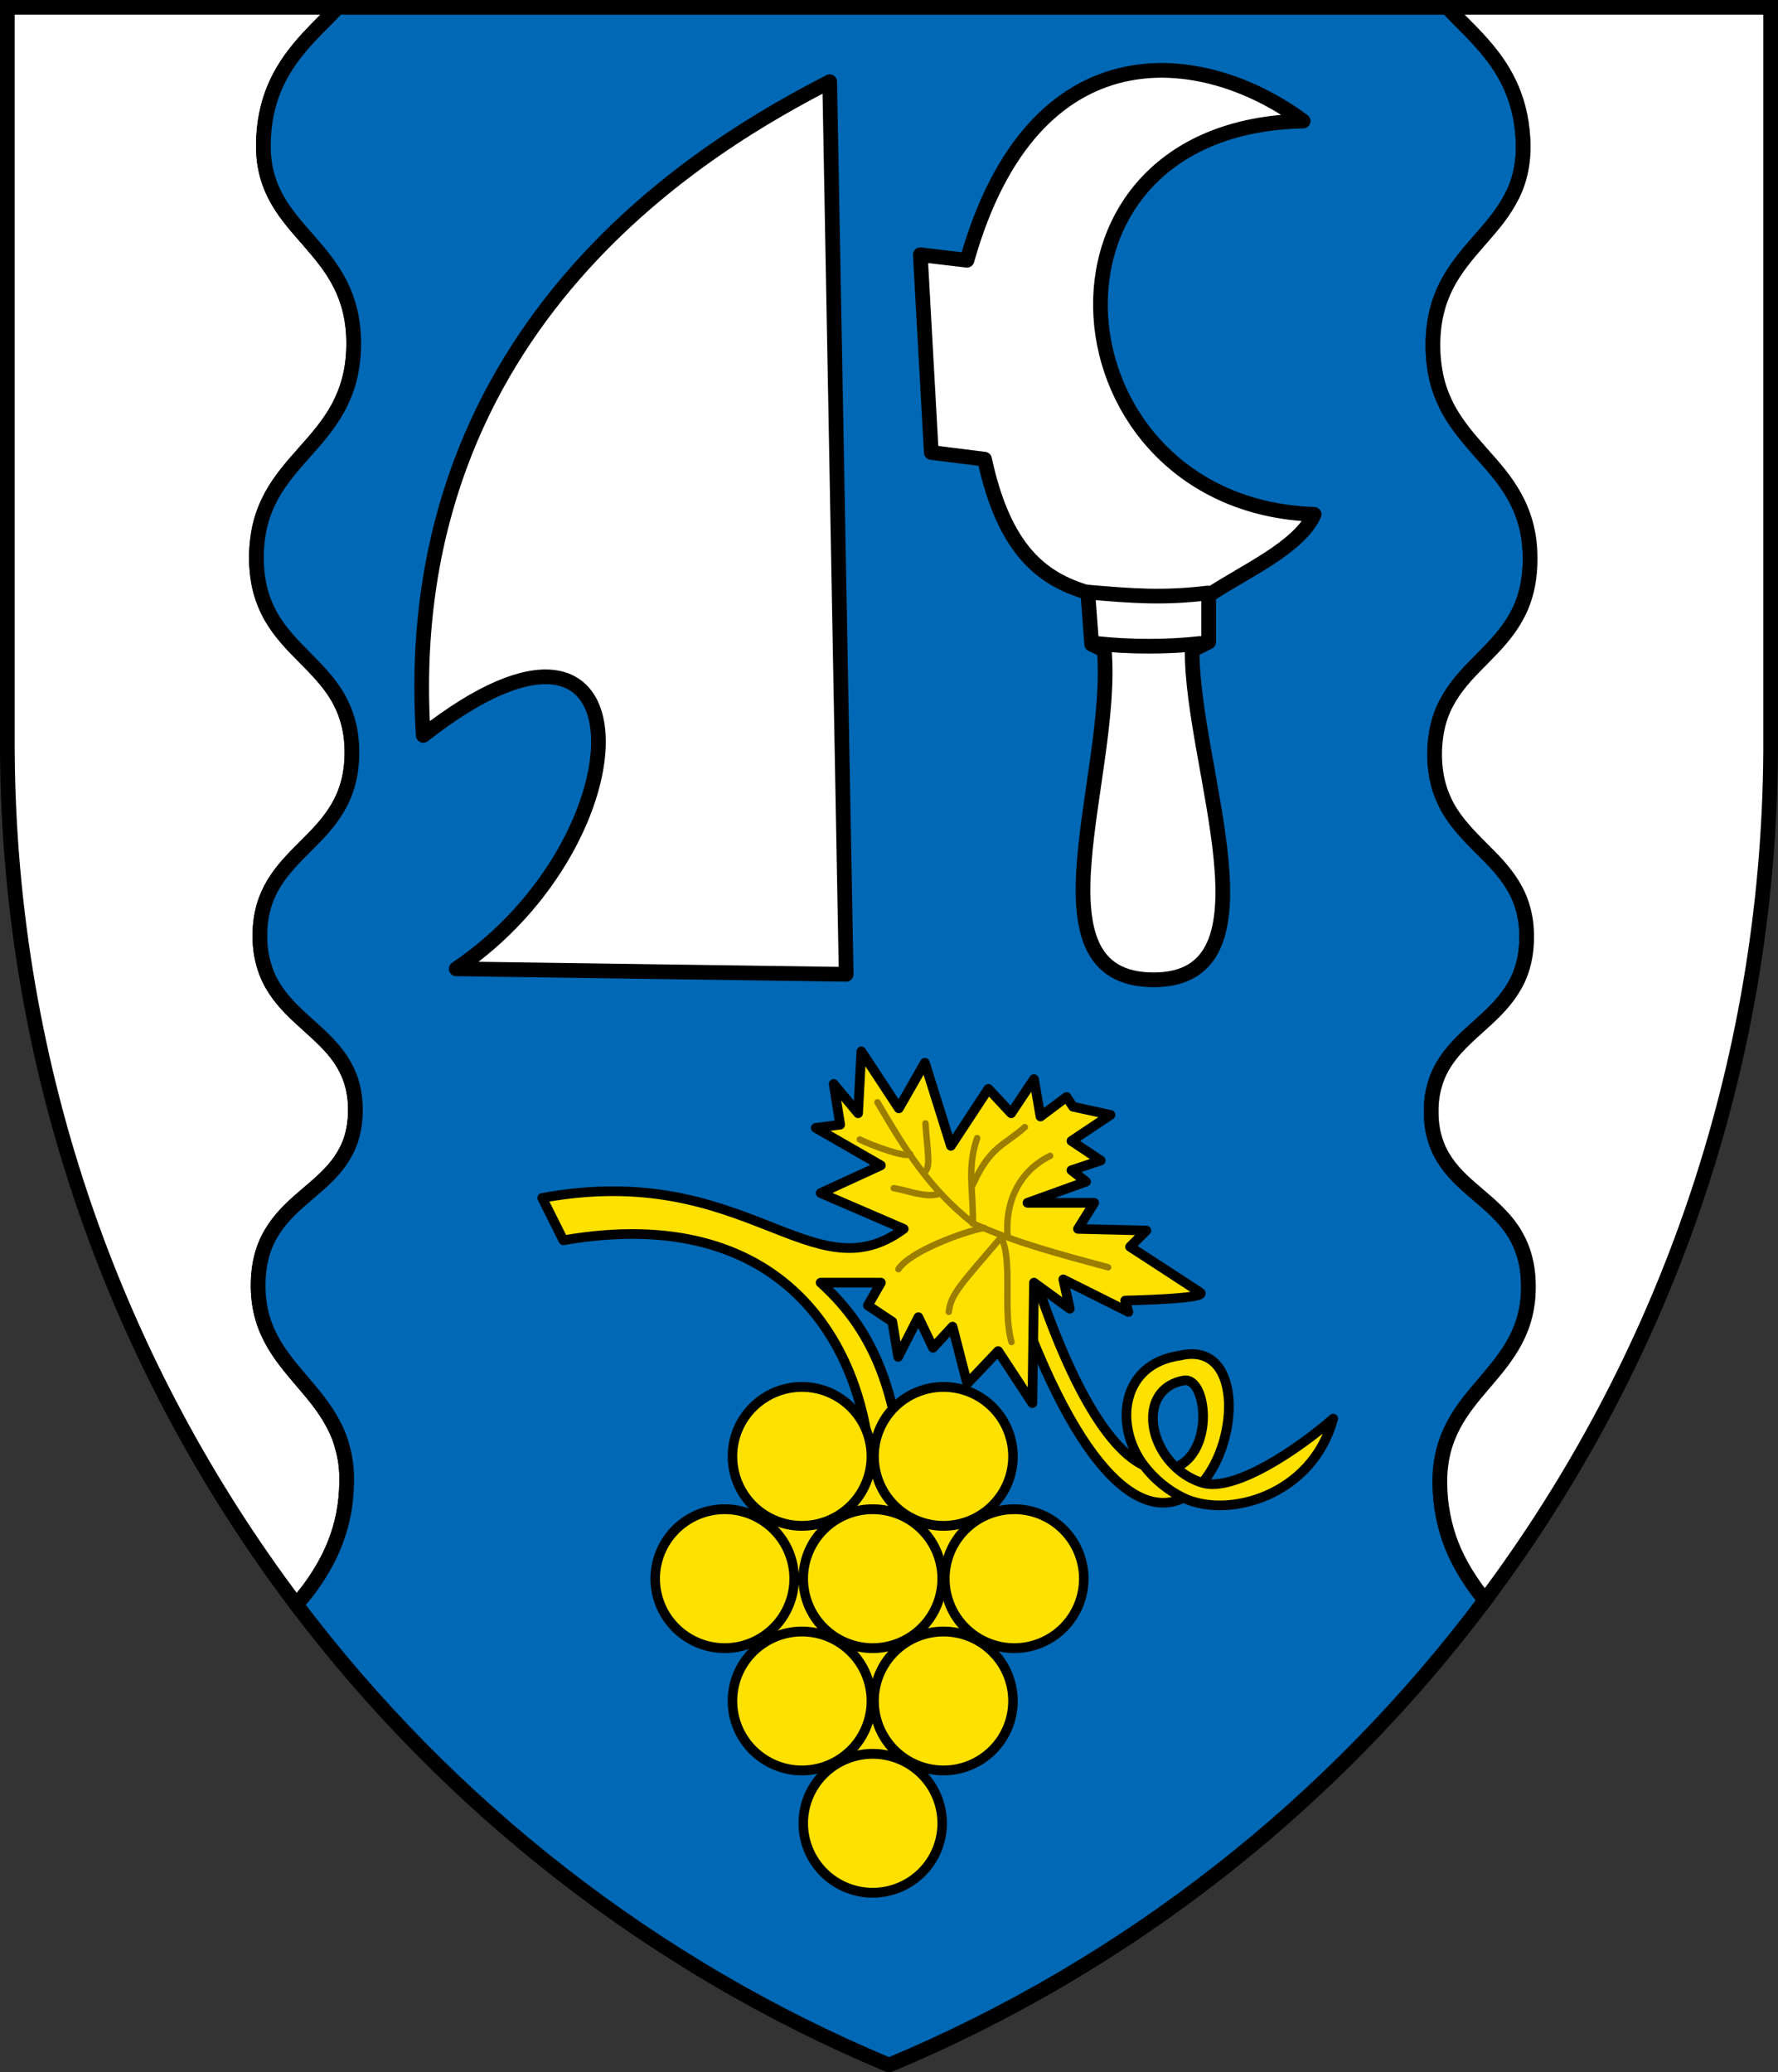
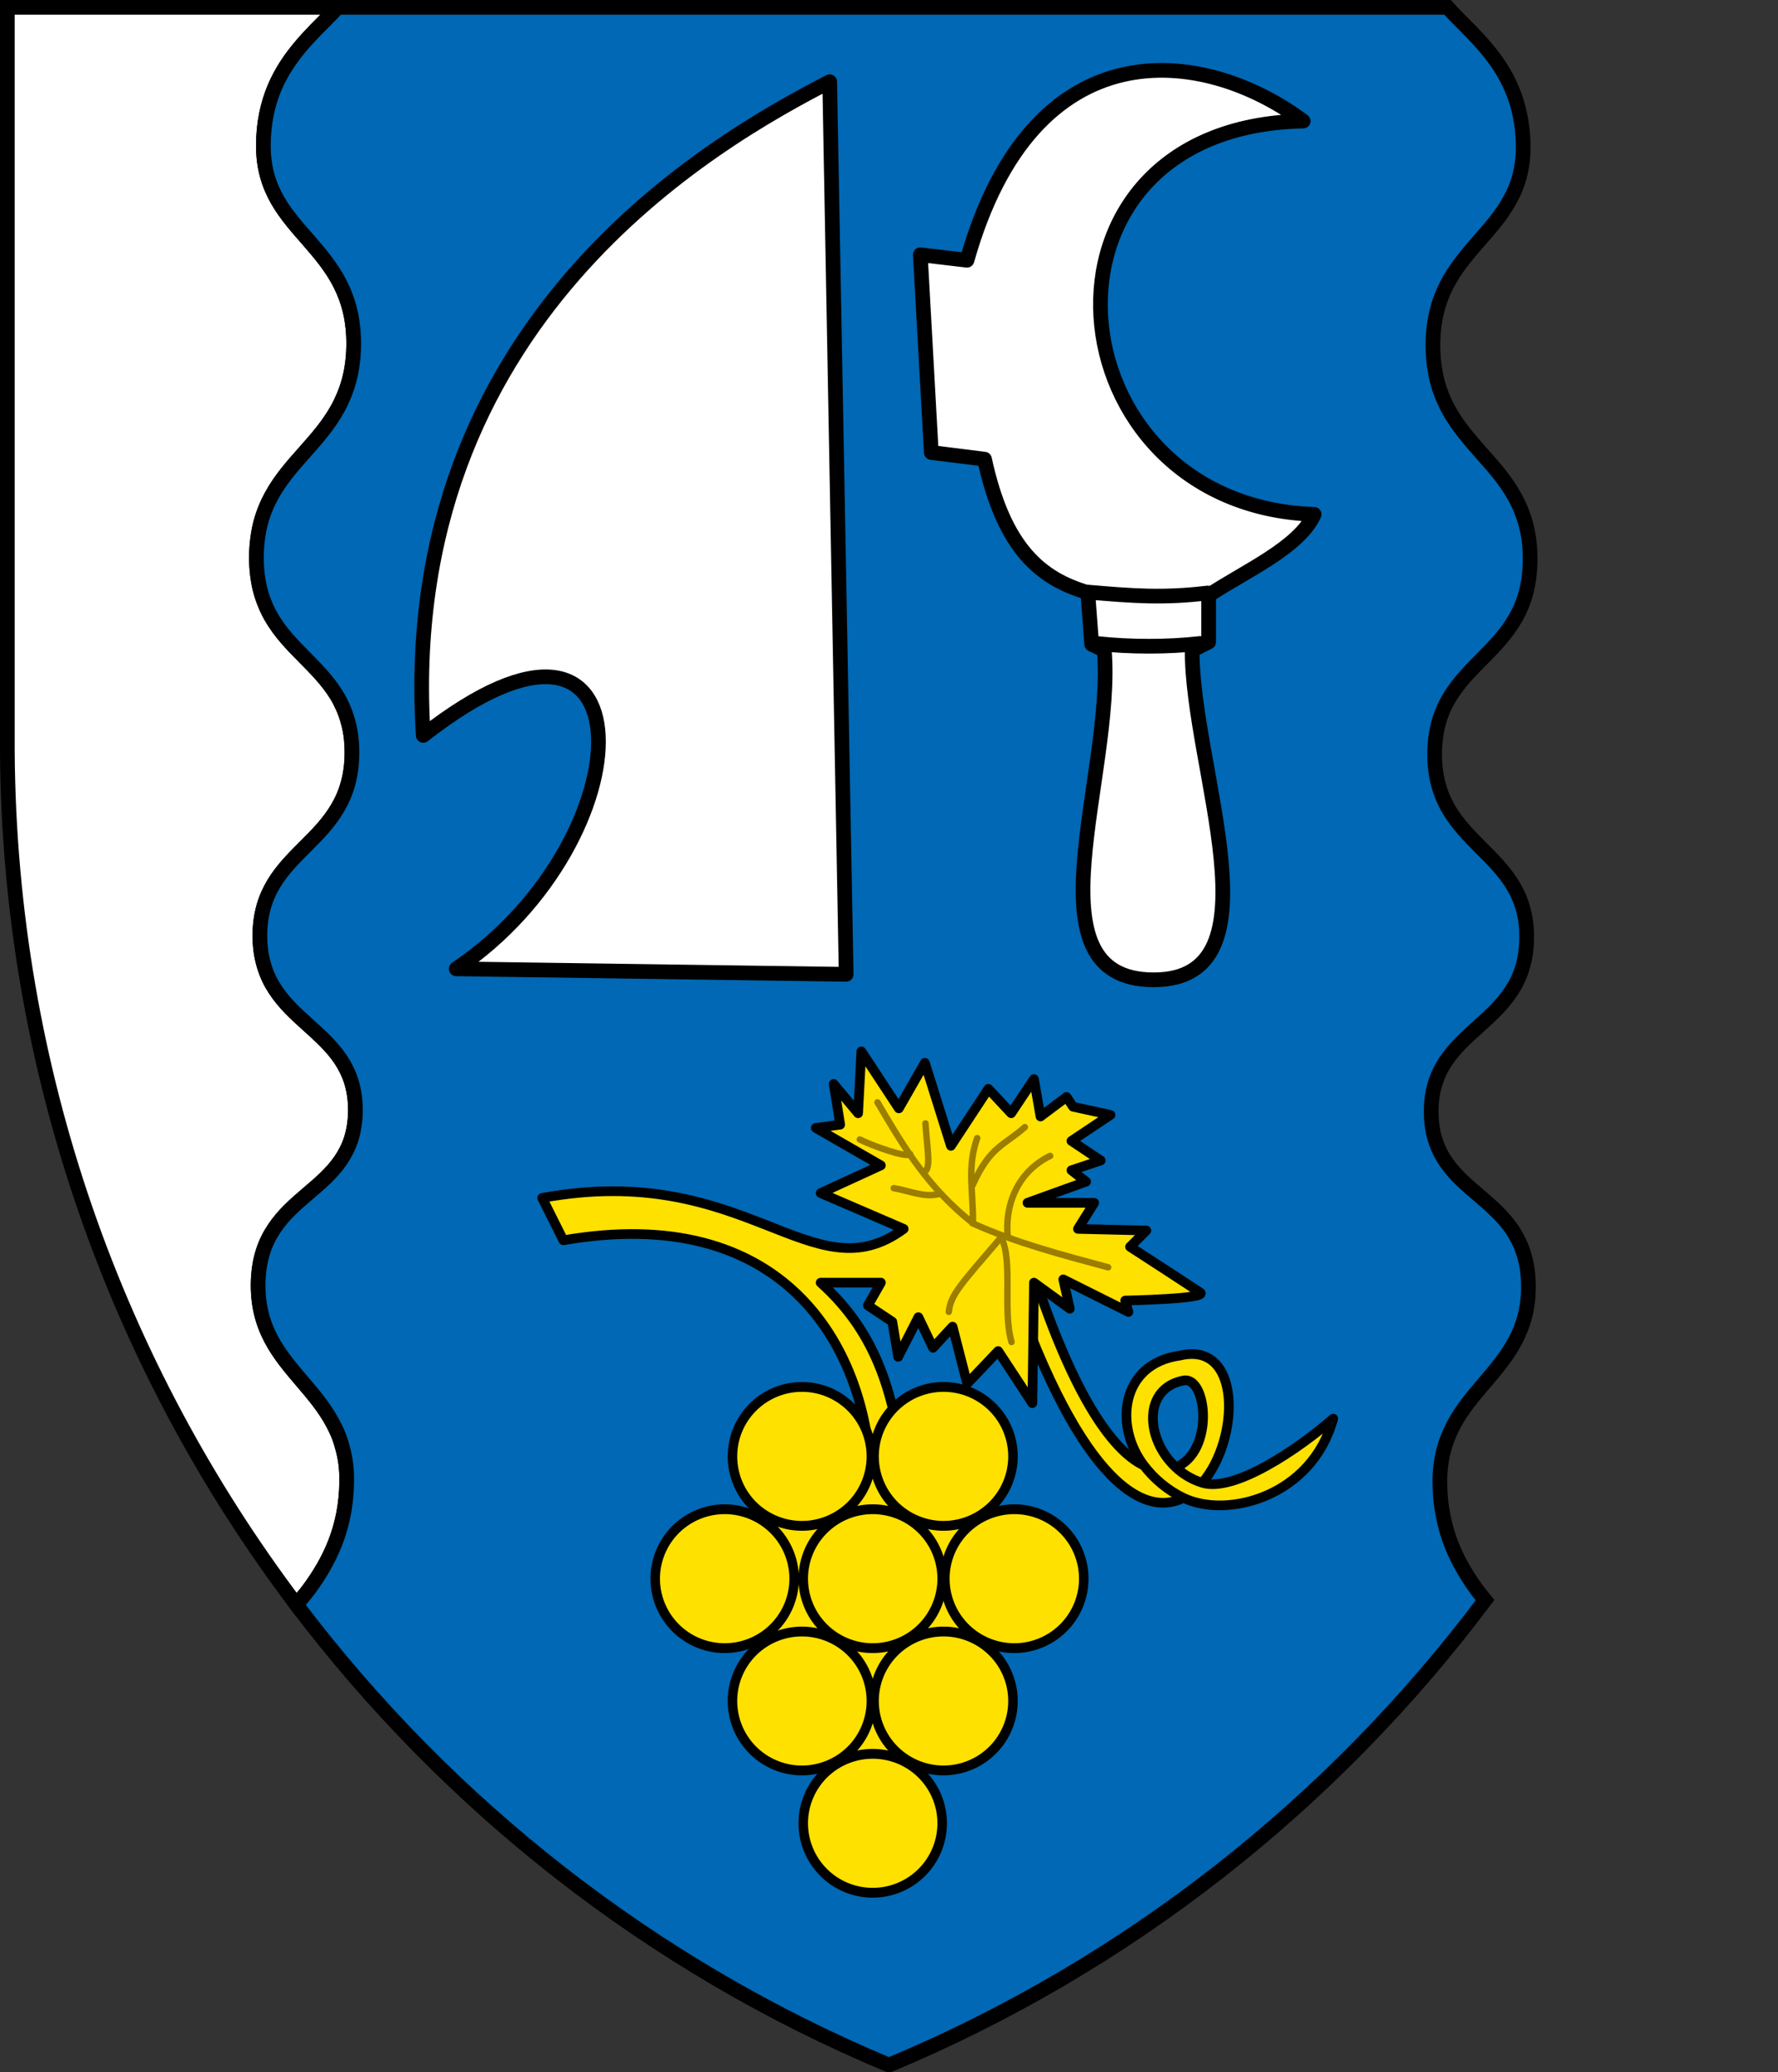
<svg xmlns="http://www.w3.org/2000/svg" xmlns:ns1="http://sodipodi.sourceforge.net/DTD/sodipodi-0.dtd" xmlns:ns2="http://www.inkscape.org/namespaces/inkscape" xmlns:xlink="http://www.w3.org/1999/xlink" id="svg2" ns1:version="0.32" ns2:version="0.45" width="605" height="705" ns1:docbase="C:\Documents and Settings\cenek.FERDA1\Dokumenty\wiki\Brno\medlánky" ns1:docname="Brno-Medlánky_znak.svg" version="1.0" ns2:output_extension="org.inkscape.output.svg.inkscape" ns1:modified="true">
  <rect width="100%" height="100%" fill="#333333" stroke="none" />
  <defs id="defs5">
    <marker ns2:stockid="Arrow1Lstart" orient="auto" refY="0" refX="0" id="Arrow1Lstart" style="overflow:visible">
      <path id="path4194" d="M 0,0 L 5,-5 L -12.5,0 L 5,5 L 0,0 z " style="fill-rule:evenodd;stroke:#000000;stroke-width:1pt;marker-start:none" transform="scale(0.8,0.8)" />
    </marker>
    <marker ns2:stockid="DistanceOut" orient="auto" refY="0" refX="0" id="DistanceOut" style="overflow:visible">
      <g id="g4132" transform="matrix(-0.6,0,0,0.6,-4.8,0)">
        <path id="path4134" d="M 0,0 L 5,-5 L -12.5,0 L 5,5 L 0,0 z " style="fill-rule:evenodd;stroke:#000000;stroke-width:1pt;marker-start:none" />
        <path id="path4136" d="M -14.76,-7 L -14.76,65" style="fill:none;fill-opacity:0.75;fill-rule:evenodd;stroke:#000000;stroke-width:1.2pt;marker-start:none" />
      </g>
    </marker>
    <marker ns2:stockid="DistanceIn" orient="auto" refY="0" refX="0" id="DistanceIn" style="overflow:visible">
      <g id="g4139" transform="matrix(0.6,0,0,0.6,4.8,0)">
        <path id="path4141" d="M 0,0 L 5,-5 L -12.5,0 L 5,5 L 0,0 z " style="fill-rule:evenodd;stroke:#000000;stroke-width:1pt;marker-start:none" />
        <path id="path4143" d="M -14.76,-7 L -14.76,65" style="fill:none;fill-opacity:0.75;fill-rule:evenodd;stroke:#000000;stroke-width:1.2pt;marker-start:none" />
      </g>
    </marker>
    <marker style="overflow:visible" id="marker2073" refX="0" refY="0" orient="auto" ns2:stockid="DistanceIn">
      <g transform="matrix(0.6,0,0,0.6,4.8,0)" id="g2075">
        <path style="fill-rule:evenodd;stroke:#000000;stroke-width:1pt;marker-start:none" d="M 0,0 L 5,-5 L -12.5,0 L 5,5 L 0,0 z " id="path2077" />
        <path style="fill:none;fill-opacity:0.75;fill-rule:evenodd;stroke:#000000;stroke-width:1.2pt;marker-start:none" d="M -14.76,-7 L -14.76,65" id="path2079" />
      </g>
    </marker>
    <marker style="overflow:visible" id="marker2081" refX="0" refY="0" orient="auto" ns2:stockid="DistanceOut">
      <g transform="matrix(-0.6,0,0,0.6,-4.8,0)" id="g2083">
        <path style="fill-rule:evenodd;stroke:#000000;stroke-width:1pt;marker-start:none" d="M 0,0 L 5,-5 L -12.5,0 L 5,5 L 0,0 z " id="path2085" />
        <path style="fill:none;fill-opacity:0.75;fill-rule:evenodd;stroke:#000000;stroke-width:1.2pt;marker-start:none" d="M -14.76,-7 L -14.76,65" id="path2087" />
      </g>
    </marker>
    <marker style="overflow:visible" id="marker2089" refX="0" refY="0" orient="auto" ns2:stockid="Arrow1Lstart">
      <path transform="scale(0.8,0.8)" style="fill-rule:evenodd;stroke:#000000;stroke-width:1pt;marker-start:none" d="M 0,0 L 5,-5 L -12.5,0 L 5,5 L 0,0 z " id="path2091" />
    </marker>
    <pattern ns2:collect="always" xlink:href="#pattern3410" id="pattern3418" patternTransform="translate(-201.908,-160)" />
    <pattern ns2:collect="always" xlink:href="#pattern3284" id="pattern3343" patternTransform="matrix(1.001,0,0,1.001,-200.191,655.405)" />
    <linearGradient id="linearGradient3055">
      <stop style="stop-color:#ff0000;stop-opacity:1;" offset="0" id="stop3057" />
      <stop id="stop3063" offset="0.5" style="stop-color:#00db00;stop-opacity:0.498;" />
      <stop style="stop-color:#0000d0;stop-opacity:0.247;" offset="1" id="stop3065" />
    </linearGradient>
    <linearGradient ns2:collect="always" id="linearGradient3021">
      <stop style="stop-color:#db304e;stop-opacity:1;" offset="0" id="stop3023" />
      <stop style="stop-color:#db304e;stop-opacity:0;" offset="1" id="stop3025" />
    </linearGradient>
    <marker ns2:stockid="Arrow1Lstart" orient="auto" refY="0" refX="0" id="marker1786" style="overflow:visible">
      <path id="path1788" d="M 0,0 L 5,-5 L -12.5,0 L 5,5 L 0,0 z " style="fill-rule:evenodd;stroke:#000000;stroke-width:1pt;marker-start:none" transform="scale(0.8,0.8)" />
    </marker>
    <marker ns2:stockid="DistanceOut" orient="auto" refY="0" refX="0" id="marker1790" style="overflow:visible">
      <g id="g1792" transform="matrix(-0.6,0,0,0.6,-4.8,0)">
        <path id="path1794" d="M 0,0 L 5,-5 L -12.5,0 L 5,5 L 0,0 z " style="fill-rule:evenodd;stroke:#000000;stroke-width:1pt;marker-start:none" />
-         <path id="path1796" d="M -14.76,-7 L -14.76,65" style="fill:none;fill-opacity:0.75;fill-rule:evenodd;stroke:#000000;stroke-width:1.2pt;marker-start:none" />
      </g>
    </marker>
    <marker ns2:stockid="DistanceIn" orient="auto" refY="0" refX="0" id="marker1798" style="overflow:visible">
      <g id="g1800" transform="matrix(0.6,0,0,0.6,4.8,0)">
        <path id="path1802" d="M 0,0 L 5,-5 L -12.5,0 L 5,5 L 0,0 z " style="fill-rule:evenodd;stroke:#000000;stroke-width:1pt;marker-start:none" />
        <path id="path1804" d="M -14.76,-7 L -14.76,65" style="fill:none;fill-opacity:0.75;fill-rule:evenodd;stroke:#000000;stroke-width:1.2pt;marker-start:none" />
      </g>
    </marker>
    <pattern patternUnits="userSpaceOnUse" width="189" height="352" patternTransform="translate(923,429.362)" id="pattern3031">
-       <rect y="0" x="0" height="352" width="189" id="rect3019" style="opacity:1;fill:url(#radialGradient3034);fill-opacity:1;fill-rule:evenodd;stroke:none;stroke-width:3;stroke-linecap:round;stroke-linejoin:round;stroke-miterlimit:4;stroke-dasharray:none;stroke-opacity:1" />
-     </pattern>
+       </pattern>
    <radialGradient ns2:collect="always" xlink:href="#linearGradient3021" id="radialGradient3034" gradientUnits="userSpaceOnUse" gradientTransform="matrix(1,0,0,1.862,-923,-951.447)" cx="1017.5" cy="605.362" fx="1017.5" fy="605.362" r="94.5" />
    <pattern patternUnits="userSpaceOnUse" width="692" height="742.443" patternTransform="translate(146,289.919)" id="pattern3097">
      <rect y="224.443" x="5" height="518" width="684" id="rect3085" style="opacity:1;fill:#fa278f;fill-opacity:1;fill-rule:nonzero;stroke:none;stroke-width:5;stroke-linecap:round;stroke-linejoin:round;stroke-miterlimit:4;stroke-dasharray:none;stroke-opacity:1" />
      <rect y="135.443" x="0" height="109" width="669" id="rect3083" style="opacity:1;fill:#30278f;fill-opacity:1;fill-rule:nonzero;stroke:none;stroke-width:5;stroke-linecap:round;stroke-linejoin:round;stroke-miterlimit:4;stroke-dasharray:none;stroke-opacity:1" />
      <rect y="0" x="1" height="204" width="691" id="rect3081" style="opacity:1;fill:#db304e;fill-opacity:1;fill-rule:nonzero;stroke:none;stroke-width:5;stroke-linecap:round;stroke-linejoin:round;stroke-miterlimit:4;stroke-dasharray:none;stroke-opacity:1" />
    </pattern>
    <pattern patternUnits="userSpaceOnUse" width="1000" height="799" patternTransform="translate(-200,303.362)" id="pattern3284">
      <g id="g3279" transform="translate(200,-303.362)">
        <rect style="opacity:1;fill:#0068b4;fill-opacity:1;fill-rule:nonzero;stroke:none;stroke-width:5;stroke-linecap:round;stroke-linejoin:round;stroke-miterlimit:4;stroke-dasharray:none;stroke-opacity:1" id="rect3108" width="1000" height="472" x="-200" y="630.362" />
        <rect style="opacity:1;fill:#ffffff;fill-opacity:1;fill-rule:nonzero;stroke:none;stroke-width:5;stroke-linecap:round;stroke-linejoin:round;stroke-miterlimit:4;stroke-dasharray:none;stroke-opacity:1" id="rect3110" width="1000" height="11" x="-200" y="625.362" />
        <rect style="opacity:1;fill:#249842;fill-opacity:1;fill-rule:nonzero;stroke:none;stroke-width:5;stroke-linecap:round;stroke-linejoin:round;stroke-miterlimit:4;stroke-dasharray:none;stroke-opacity:1" id="rect3112" width="1000" height="322" x="-200" y="303.362" />
      </g>
    </pattern>
    <pattern patternUnits="userSpaceOnUse" width="1003.816" height="954" patternTransform="translate(-201.908,-160)" id="pattern3410">
      <g id="g3405" transform="translate(201.908,160)">
        <rect style="opacity:1;fill:#ffffff;fill-opacity:1;fill-rule:nonzero;stroke:none;stroke-width:5;stroke-linecap:round;stroke-linejoin:round;stroke-miterlimit:4;stroke-dasharray:none;stroke-opacity:1" id="rect3349" width="1000" height="163" x="-200" y="158" />
        <rect style="opacity:1;fill:#249842;fill-opacity:1;fill-rule:nonzero;stroke:none;stroke-width:5;stroke-linecap:round;stroke-linejoin:round;stroke-miterlimit:4;stroke-dasharray:none;stroke-opacity:1" id="rect3347" width="1000" height="506.014" x="-195.92" y="288.008" transform="matrix(1,0,-7.541412e-3,1,0,0)" />
        <rect style="opacity:1;fill:#0068b4;fill-opacity:1;fill-rule:nonzero;stroke:none;stroke-width:5;stroke-linecap:round;stroke-linejoin:round;stroke-miterlimit:4;stroke-dasharray:none;stroke-opacity:1" id="rect3351" width="1000" height="435" x="-200" y="-160" />
      </g>
    </pattern>
    <marker style="overflow:visible" id="marker1593" refX="0" refY="0" orient="auto" ns2:stockid="DistanceIn">
      <g transform="matrix(0.6,0,0,0.6,4.8,0)" id="g1595">
        <path style="fill-rule:evenodd;stroke:#000000;stroke-width:1pt;marker-start:none" d="M 0,0 L 5,-5 L -12.5,0 L 5,5 L 0,0 z " id="path1597" />
-         <path style="fill:none;fill-opacity:0.75;fill-rule:evenodd;stroke:#000000;stroke-width:1.2pt;marker-start:none" d="M -14.76,-7 L -14.76,65" id="path1599" />
      </g>
    </marker>
    <marker style="overflow:visible" id="marker1601" refX="0" refY="0" orient="auto" ns2:stockid="DistanceOut">
      <g transform="matrix(-0.6,0,0,0.6,-4.8,0)" id="g1603">
        <path style="fill-rule:evenodd;stroke:#000000;stroke-width:1pt;marker-start:none" d="M 0,0 L 5,-5 L -12.5,0 L 5,5 L 0,0 z " id="path1605" />
        <path style="fill:none;fill-opacity:0.75;fill-rule:evenodd;stroke:#000000;stroke-width:1.2pt;marker-start:none" d="M -14.76,-7 L -14.76,65" id="path1607" />
      </g>
    </marker>
    <marker style="overflow:visible" id="marker1609" refX="0" refY="0" orient="auto" ns2:stockid="Arrow1Lstart">
      <path transform="scale(0.8,0.8)" style="fill-rule:evenodd;stroke:#000000;stroke-width:1pt;marker-start:none" d="M 0,0 L 5,-5 L -12.5,0 L 5,5 L 0,0 z " id="path1611" />
    </marker>
    <marker ns2:stockid="Arrow1Lstart" orient="auto" refY="0" refX="0" id="marker2169" style="overflow:visible">
      <path id="path2171" d="M 0,0 L 5,-5 L -12.5,0 L 5,5 L 0,0 z " style="fill-rule:evenodd;stroke:#000000;stroke-width:1pt;marker-start:none" transform="scale(0.8,0.8)" />
    </marker>
    <marker ns2:stockid="DistanceOut" orient="auto" refY="0" refX="0" id="marker2161" style="overflow:visible">
      <g id="g2163" transform="matrix(-0.6,0,0,0.6,-4.8,0)">
        <path id="path2165" d="M 0,0 L 5,-5 L -12.5,0 L 5,5 L 0,0 z " style="fill-rule:evenodd;stroke:#000000;stroke-width:1pt;marker-start:none" />
        <path id="path2167" d="M -14.76,-7 L -14.76,65" style="fill:none;fill-opacity:0.75;fill-rule:evenodd;stroke:#000000;stroke-width:1.2pt;marker-start:none" />
      </g>
    </marker>
    <marker ns2:stockid="DistanceIn" orient="auto" refY="0" refX="0" id="marker2153" style="overflow:visible">
      <g id="g2155" transform="matrix(0.6,0,0,0.6,4.8,0)">
        <path id="path2157" d="M 0,0 L 5,-5 L -12.5,0 L 5,5 L 0,0 z " style="fill-rule:evenodd;stroke:#000000;stroke-width:1pt;marker-start:none" />
        <path id="path2159" d="M -14.76,-7 L -14.76,65" style="fill:none;fill-opacity:0.75;fill-rule:evenodd;stroke:#000000;stroke-width:1.2pt;marker-start:none" />
      </g>
    </marker>
  </defs>
  <ns1:namedview ns2:window-height="819" ns2:window-width="1096" ns2:pageshadow="2" ns2:pageopacity="0.0" borderopacity="1.0" bordercolor="#666666" pagecolor="#ffffff" id="base" showguides="true" ns2:guide-bbox="true" ns2:zoom="0.43829787" ns2:cx="302.5" ns2:cy="352.5" ns2:window-x="71" ns2:window-y="82" ns2:current-layer="svg2" showgrid="false" />
  <rect style="opacity:1;fill:#ffffff;fill-opacity:1;fill-rule:evenodd;stroke:#91ffff;stroke-width:0;stroke-linecap:square;stroke-linejoin:miter;stroke-miterlimit:4;stroke-dasharray:none;stroke-opacity:1" id="rect4832" width="0" height="12.533" x="1250.586" y="365.829" rx="62.852" />
  <path style="fill:#ffffff;fill-opacity:1;fill-rule:evenodd;stroke:#000000;stroke-width:5;stroke-linecap:square;stroke-linejoin:miter;stroke-miterlimit:4;stroke-dasharray:none;stroke-opacity:1" d="M 114.875,2.5 L 71.469,2.5 L 2.5,2.5 L 2.5,247.219 C 2.496,247.569 2.503,247.931 2.5,248.281 C 2.497,248.633 2.502,248.992 2.5,249.344 C 2.495,250.131 2.498,250.929 2.5,251.719 L 2.5,252.5 C 2.5,253.551 2.493,254.575 2.5,255.625 C 3.191,364.574 39.733,465.046 100.844,545.938 C 102.298,544.171 103.74,542.614 105.156,540.688 C 106.859,538.37 108.489,535.934 110,533.312 C 111.511,530.691 112.894,527.881 114.062,524.875 C 115.231,521.869 116.197,518.658 116.875,515.188 C 117.214,513.452 117.468,511.647 117.656,509.781 C 117.844,507.915 117.95,505.976 117.969,503.969 C 117.987,501.962 117.899,500.083 117.688,498.281 C 117.476,496.48 117.13,494.78 116.719,493.156 C 116.308,491.533 115.83,489.972 115.25,488.5 C 114.67,487.028 113.998,485.629 113.281,484.281 C 111.847,481.585 110.174,479.112 108.375,476.75 C 106.576,474.388 104.665,472.151 102.75,469.906 C 100.835,467.662 98.91,465.406 97.125,463.062 C 95.34,460.719 93.688,458.284 92.281,455.625 C 91.578,454.295 90.937,452.918 90.375,451.469 C 89.813,450.019 89.328,448.502 88.938,446.906 C 88.547,445.31 88.25,443.613 88.062,441.844 C 87.875,440.074 87.798,438.221 87.844,436.25 C 87.89,434.279 88.067,432.439 88.344,430.719 C 88.62,428.998 88.993,427.409 89.469,425.906 C 89.944,424.403 90.512,423.005 91.156,421.688 C 91.8,420.37 92.531,419.133 93.312,417.969 C 94.875,415.641 96.669,413.564 98.594,411.656 C 100.519,409.748 102.554,407.996 104.594,406.25 C 106.634,404.504 108.687,402.778 110.594,400.938 C 112.5,399.097 114.287,397.132 115.812,394.938 C 116.575,393.84 117.254,392.702 117.875,391.469 C 118.496,390.235 119.052,388.934 119.5,387.531 C 119.948,386.129 120.287,384.635 120.531,383.031 C 120.775,381.428 120.928,379.712 120.938,377.875 C 120.947,376.038 120.823,374.304 120.594,372.688 C 120.365,371.071 120.029,369.55 119.594,368.125 C 119.158,366.7 118.611,365.359 118,364.094 C 117.389,362.829 116.723,361.666 115.969,360.531 C 114.461,358.263 112.674,356.208 110.781,354.281 C 108.888,352.355 106.87,350.543 104.844,348.719 C 102.818,346.894 100.782,345.057 98.875,343.094 C 96.968,341.131 95.192,339.029 93.656,336.688 C 92.888,335.517 92.19,334.31 91.562,333 C 90.935,331.69 90.394,330.293 89.938,328.812 C 89.481,327.332 89.097,325.742 88.844,324.062 C 88.591,322.383 88.456,320.597 88.438,318.688 C 88.419,316.778 88.533,315 88.75,313.312 C 88.967,311.625 89.297,310.028 89.719,308.531 C 90.14,307.035 90.655,305.648 91.25,304.312 C 91.845,302.977 92.514,301.705 93.25,300.5 C 94.722,298.09 96.432,295.915 98.281,293.844 C 100.131,291.772 102.118,289.789 104.094,287.812 C 106.069,285.836 108.057,283.845 109.906,281.719 C 111.756,279.593 113.465,277.332 114.938,274.812 C 115.674,273.553 116.343,272.248 116.938,270.844 C 117.532,269.44 118.047,267.953 118.469,266.375 C 118.89,264.797 119.22,263.127 119.438,261.344 C 119.655,259.56 119.768,257.644 119.75,255.625 C 119.732,253.606 119.597,251.716 119.344,249.938 C 119.091,248.159 118.706,246.509 118.25,244.938 C 117.794,243.366 117.253,241.898 116.625,240.5 C 115.997,239.102 115.299,237.757 114.531,236.5 C 112.995,233.987 111.22,231.743 109.312,229.594 C 107.405,227.445 105.37,225.393 103.344,223.344 C 101.318,221.294 99.299,219.247 97.406,217.031 C 95.513,214.815 93.727,212.428 92.219,209.781 C 91.465,208.458 90.798,207.075 90.188,205.594 C 89.577,204.113 89.029,202.547 88.594,200.875 C 88.158,199.203 87.823,197.427 87.594,195.531 C 87.365,193.635 87.241,191.622 87.25,189.469 C 87.259,187.316 87.411,185.292 87.656,183.375 C 87.901,181.458 88.238,179.649 88.688,177.938 C 89.137,176.226 89.689,174.602 90.312,173.062 C 90.936,171.523 91.641,170.054 92.406,168.656 C 93.937,165.86 95.712,163.33 97.625,160.906 C 99.538,158.483 101.58,156.18 103.625,153.875 C 105.67,151.57 107.73,149.254 109.656,146.812 C 111.583,144.371 113.379,141.801 114.938,138.969 C 115.717,137.552 116.422,136.062 117.062,134.5 C 117.703,132.938 118.279,131.302 118.75,129.562 C 119.221,127.823 119.606,125.98 119.875,124.031 C 120.144,122.083 120.307,120.033 120.344,117.844 C 120.381,115.654 120.292,113.577 120.094,111.625 C 119.896,109.673 119.589,107.837 119.188,106.094 C 118.786,104.35 118.293,102.721 117.719,101.156 C 117.144,99.591 116.497,98.103 115.781,96.688 C 114.349,93.856 112.656,91.286 110.844,88.875 C 109.032,86.464 107.099,84.195 105.156,81.969 C 103.213,79.743 101.263,77.558 99.438,75.281 C 97.612,73.004 95.897,70.657 94.438,68.094 C 93.708,66.812 93.029,65.46 92.438,64.062 C 91.846,62.665 91.329,61.199 90.906,59.656 C 90.484,58.113 90.16,56.499 89.938,54.781 C 89.715,53.064 89.616,51.266 89.625,49.344 C 89.634,47.422 89.725,45.579 89.906,43.812 C 90.087,42.046 90.354,40.342 90.688,38.719 C 91.355,35.472 92.303,32.493 93.469,29.75 C 94.634,27.007 96.019,24.49 97.531,22.156 C 99.043,19.822 100.699,17.676 102.406,15.656 C 105.822,11.618 109.459,8.126 112.75,4.781 C 113.511,4.008 114.161,3.261 114.875,2.5 z " id="path3751" />
  <path style="fill:#0068b4;fill-opacity:1;fill-rule:evenodd;stroke:#000000;stroke-width:5;stroke-linecap:square;stroke-linejoin:miter;stroke-miterlimit:4;stroke-dasharray:none;stroke-opacity:1" d="M 114.875,2.5 C 114.161,3.261 113.511,4.008 112.75,4.781 C 109.459,8.126 105.822,11.618 102.406,15.656 C 100.699,17.676 99.043,19.822 97.531,22.156 C 96.019,24.49 94.634,27.007 93.469,29.75 C 92.303,32.493 91.355,35.472 90.688,38.719 C 90.354,40.342 90.087,42.046 89.906,43.812 C 89.725,45.579 89.634,47.422 89.625,49.344 C 89.616,51.266 89.715,53.064 89.938,54.781 C 90.16,56.499 90.484,58.113 90.906,59.656 C 91.329,61.199 91.846,62.665 92.438,64.062 C 93.029,65.46 93.708,66.812 94.438,68.094 C 95.897,70.657 97.612,73.004 99.438,75.281 C 101.263,77.558 103.213,79.743 105.156,81.969 C 107.099,84.195 109.032,86.464 110.844,88.875 C 112.656,91.286 114.349,93.856 115.781,96.688 C 116.497,98.103 117.144,99.591 117.719,101.156 C 118.293,102.721 118.786,104.35 119.188,106.094 C 119.589,107.837 119.896,109.673 120.094,111.625 C 120.292,113.577 120.381,115.654 120.344,117.844 C 120.307,120.033 120.144,122.083 119.875,124.031 C 119.606,125.98 119.221,127.823 118.75,129.562 C 118.279,131.302 117.703,132.938 117.062,134.5 C 116.422,136.062 115.717,137.552 114.938,138.969 C 113.379,141.801 111.583,144.371 109.656,146.812 C 107.73,149.254 105.67,151.57 103.625,153.875 C 101.58,156.18 99.538,158.483 97.625,160.906 C 95.712,163.33 93.937,165.86 92.406,168.656 C 91.641,170.054 90.936,171.523 90.312,173.062 C 89.689,174.602 89.137,176.226 88.688,177.938 C 88.238,179.649 87.901,181.458 87.656,183.375 C 87.411,185.292 87.259,187.316 87.25,189.469 C 87.241,191.622 87.365,193.635 87.594,195.531 C 87.823,197.427 88.158,199.203 88.594,200.875 C 89.029,202.547 89.577,204.113 90.188,205.594 C 90.798,207.075 91.465,208.458 92.219,209.781 C 93.727,212.428 95.513,214.815 97.406,217.031 C 99.299,219.247 101.318,221.294 103.344,223.344 C 105.37,225.393 107.405,227.445 109.312,229.594 C 111.22,231.743 112.995,233.987 114.531,236.5 C 115.299,237.757 115.997,239.102 116.625,240.5 C 117.253,241.898 117.794,243.366 118.25,244.938 C 118.706,246.509 119.091,248.159 119.344,249.938 C 119.597,251.716 119.732,253.606 119.75,255.625 C 119.768,257.644 119.655,259.56 119.438,261.344 C 119.22,263.127 118.89,264.797 118.469,266.375 C 118.047,267.953 117.532,269.44 116.938,270.844 C 116.343,272.248 115.674,273.553 114.938,274.812 C 113.465,277.332 111.756,279.593 109.906,281.719 C 108.057,283.845 106.069,285.836 104.094,287.812 C 102.118,289.789 100.131,291.772 98.281,293.844 C 96.432,295.915 94.722,298.09 93.25,300.5 C 92.514,301.705 91.845,302.977 91.25,304.312 C 90.655,305.648 90.14,307.035 89.719,308.531 C 89.297,310.028 88.967,311.625 88.75,313.312 C 88.533,315 88.419,316.778 88.438,318.688 C 88.456,320.597 88.591,322.383 88.844,324.062 C 89.097,325.742 89.481,327.332 89.938,328.812 C 90.394,330.293 90.935,331.69 91.562,333 C 92.19,334.31 92.888,335.517 93.656,336.688 C 95.192,339.029 96.968,341.131 98.875,343.094 C 100.782,345.057 102.818,346.894 104.844,348.719 C 106.87,350.543 108.888,352.355 110.781,354.281 C 112.674,356.208 114.461,358.263 115.969,360.531 C 116.723,361.666 117.389,362.829 118,364.094 C 118.611,365.359 119.158,366.7 119.594,368.125 C 120.029,369.55 120.365,371.071 120.594,372.688 C 120.823,374.304 120.947,376.038 120.938,377.875 C 120.928,379.712 120.775,381.428 120.531,383.031 C 120.287,384.635 119.948,386.129 119.5,387.531 C 119.052,388.934 118.496,390.235 117.875,391.469 C 117.254,392.702 116.575,393.84 115.812,394.938 C 114.287,397.132 112.5,399.097 110.594,400.938 C 108.687,402.778 106.634,404.504 104.594,406.25 C 102.554,407.996 100.519,409.748 98.594,411.656 C 96.669,413.564 94.875,415.641 93.312,417.969 C 92.531,419.133 91.8,420.37 91.156,421.688 C 90.512,423.005 89.944,424.403 89.469,425.906 C 88.993,427.409 88.62,428.998 88.344,430.719 C 88.067,432.439 87.89,434.279 87.844,436.25 C 87.798,438.221 87.875,440.074 88.062,441.844 C 88.25,443.613 88.547,445.31 88.938,446.906 C 89.328,448.502 89.813,450.019 90.375,451.469 C 90.937,452.918 91.578,454.295 92.281,455.625 C 93.688,458.284 95.34,460.719 97.125,463.062 C 98.91,465.406 100.835,467.662 102.75,469.906 C 104.665,472.151 106.576,474.388 108.375,476.75 C 110.174,479.112 111.847,481.585 113.281,484.281 C 113.998,485.629 114.67,487.028 115.25,488.5 C 115.83,489.972 116.308,491.533 116.719,493.156 C 117.13,494.78 117.476,496.48 117.688,498.281 C 117.899,500.083 117.987,501.962 117.969,503.969 C 117.95,505.976 117.844,507.915 117.656,509.781 C 117.468,511.647 117.214,513.452 116.875,515.188 C 116.197,518.658 115.231,521.869 114.062,524.875 C 112.894,527.881 111.511,530.691 110,533.312 C 108.489,535.934 106.859,538.37 105.156,540.688 C 103.74,542.614 102.298,544.171 100.844,545.938 C 152.608,614.457 221.985,668.939 302.281,702.5 L 302.719,702.5 C 383.626,668.683 453.458,613.63 505.344,544.375 C 504.474,543.28 503.631,542.375 502.781,541.219 C 501.078,538.901 499.417,536.434 497.906,533.812 C 496.396,531.191 495.013,528.412 493.844,525.406 C 492.675,522.4 491.74,519.189 491.062,515.719 C 490.724,513.984 490.438,512.179 490.25,510.312 C 490.062,508.446 489.956,506.507 489.938,504.5 C 489.919,502.493 490.038,500.583 490.25,498.781 C 490.462,496.98 490.776,495.28 491.188,493.656 C 491.599,492.033 492.108,490.503 492.688,489.031 C 493.267,487.559 493.908,486.16 494.625,484.812 C 496.059,482.117 497.733,479.643 499.531,477.281 C 501.33,474.92 503.272,472.651 505.188,470.406 C 507.103,468.162 508.997,465.937 510.781,463.594 C 512.566,461.25 514.218,458.784 515.625,456.125 C 516.328,454.795 516.969,453.418 517.531,451.969 C 518.094,450.519 518.578,449.002 518.969,447.406 C 519.359,445.81 519.656,444.145 519.844,442.375 C 520.031,440.605 520.109,438.752 520.062,436.781 C 520.016,434.811 519.87,432.971 519.594,431.25 C 519.317,429.529 518.913,427.909 518.438,426.406 C 517.962,424.903 517.394,423.505 516.75,422.188 C 516.106,420.87 515.406,419.633 514.625,418.469 C 513.063,416.141 511.238,414.095 509.312,412.188 C 507.387,410.28 505.353,408.527 503.312,406.781 C 501.272,405.036 499.219,403.31 497.312,401.469 C 495.406,399.628 493.65,397.663 492.125,395.469 C 491.362,394.372 490.652,393.202 490.031,391.969 C 489.41,390.735 488.885,389.434 488.438,388.031 C 487.99,386.629 487.619,385.135 487.375,383.531 C 487.131,381.928 487.009,380.212 487,378.375 C 486.991,376.538 487.084,374.835 487.312,373.219 C 487.541,371.603 487.908,370.082 488.344,368.656 C 488.779,367.231 489.296,365.89 489.906,364.625 C 490.517,363.36 491.215,362.166 491.969,361.031 C 493.477,358.763 495.232,356.739 497.125,354.812 C 499.018,352.886 501.036,351.075 503.062,349.25 C 505.089,347.425 507.124,345.588 509.031,343.625 C 510.938,341.662 512.714,339.56 514.25,337.219 C 515.018,336.048 515.747,334.81 516.375,333.5 C 517.003,332.19 517.544,330.793 518,329.312 C 518.456,327.832 518.809,326.274 519.062,324.594 C 519.316,322.914 519.45,321.129 519.469,319.219 C 519.487,317.309 519.405,315.5 519.188,313.812 C 518.97,312.125 518.64,310.559 518.219,309.062 C 517.797,307.566 517.282,306.148 516.688,304.812 C 516.093,303.477 515.424,302.236 514.688,301.031 C 513.215,298.621 511.475,296.415 509.625,294.344 C 507.775,292.272 505.788,290.32 503.812,288.344 C 501.837,286.367 499.881,284.376 498.031,282.25 C 496.182,280.124 494.441,277.863 492.969,275.344 C 492.233,274.084 491.563,272.748 490.969,271.344 C 490.374,269.94 489.859,268.453 489.438,266.875 C 489.016,265.297 488.686,263.627 488.469,261.844 C 488.251,260.06 488.138,258.176 488.156,256.156 C 488.175,254.137 488.341,252.248 488.594,250.469 C 488.847,248.69 489.2,247.009 489.656,245.438 C 490.112,243.866 490.653,242.398 491.281,241 C 491.909,239.602 492.638,238.288 493.406,237.031 C 494.942,234.518 496.718,232.243 498.625,230.094 C 500.532,227.945 502.568,225.925 504.594,223.875 C 506.62,221.825 508.638,219.747 510.531,217.531 C 512.424,215.315 514.179,212.96 515.688,210.312 C 516.442,208.989 517.139,207.606 517.75,206.125 C 518.361,204.644 518.877,203.078 519.312,201.406 C 519.748,199.734 520.084,197.958 520.312,196.062 C 520.541,194.167 520.665,192.122 520.656,189.969 C 520.647,187.816 520.526,185.792 520.281,183.875 C 520.036,181.958 519.669,180.149 519.219,178.438 C 518.769,176.726 518.217,175.133 517.594,173.594 C 516.97,172.055 516.266,170.586 515.5,169.188 C 513.969,166.391 512.194,163.83 510.281,161.406 C 508.368,158.983 506.326,156.711 504.281,154.406 C 502.237,152.101 500.208,149.785 498.281,147.344 C 496.355,144.902 494.528,142.333 492.969,139.5 C 492.189,138.084 491.484,136.593 490.844,135.031 C 490.203,133.469 489.627,131.833 489.156,130.094 C 488.686,128.354 488.332,126.511 488.062,124.562 C 487.793,122.614 487.631,120.565 487.594,118.375 C 487.557,116.185 487.646,114.108 487.844,112.156 C 488.042,110.204 488.348,108.369 488.75,106.625 C 489.152,104.881 489.644,103.221 490.219,101.656 C 490.793,100.091 491.44,98.603 492.156,97.188 C 493.588,94.356 495.282,91.817 497.094,89.406 C 498.906,86.995 500.838,84.726 502.781,82.5 C 504.724,80.274 506.674,78.089 508.5,75.812 C 510.326,73.536 512.009,71.157 513.469,68.594 C 514.199,67.312 514.877,65.991 515.469,64.594 C 516.06,63.196 516.578,61.73 517,60.188 C 517.422,58.645 517.747,57.03 517.969,55.312 C 518.191,53.595 518.322,51.766 518.312,49.844 C 518.303,47.922 518.181,46.079 518,44.312 C 517.819,42.546 517.553,40.873 517.219,39.25 C 516.551,36.004 515.603,33.024 514.438,30.281 C 513.272,27.538 511.918,25.021 510.406,22.688 C 508.894,20.354 507.239,18.207 505.531,16.188 C 502.116,12.149 498.447,8.626 495.156,5.281 C 494.228,4.338 493.419,3.426 492.562,2.5 L 114.875,2.5 z " id="path3748" />
-   <path style="fill:#ffffff;fill-opacity:1;fill-rule:evenodd;stroke:#000000;stroke-width:5;stroke-linecap:square;stroke-linejoin:miter;stroke-miterlimit:4;stroke-dasharray:none;stroke-opacity:1" d="M 492.562,2.5 C 493.419,3.426 494.228,4.338 495.156,5.281 C 498.447,8.626 502.116,12.149 505.531,16.188 C 507.239,18.207 508.894,20.354 510.406,22.688 C 511.918,25.021 513.272,27.538 514.438,30.281 C 515.603,33.024 516.551,36.004 517.219,39.25 C 517.553,40.873 517.819,42.546 518,44.312 C 518.181,46.079 518.303,47.922 518.312,49.844 C 518.322,51.766 518.191,53.595 517.969,55.312 C 517.747,57.03 517.422,58.645 517,60.188 C 516.578,61.73 516.06,63.196 515.469,64.594 C 514.877,65.991 514.199,67.312 513.469,68.594 C 512.009,71.157 510.326,73.536 508.5,75.812 C 506.674,78.089 504.724,80.274 502.781,82.5 C 500.838,84.726 498.906,86.995 497.094,89.406 C 495.282,91.817 493.588,94.356 492.156,97.188 C 491.44,98.603 490.793,100.091 490.219,101.656 C 489.644,103.221 489.152,104.881 488.75,106.625 C 488.348,108.369 488.042,110.204 487.844,112.156 C 487.646,114.108 487.557,116.185 487.594,118.375 C 487.631,120.565 487.793,122.614 488.062,124.562 C 488.332,126.511 488.686,128.354 489.156,130.094 C 489.627,131.833 490.203,133.469 490.844,135.031 C 491.484,136.593 492.189,138.084 492.969,139.5 C 494.528,142.333 496.355,144.902 498.281,147.344 C 500.208,149.785 502.237,152.101 504.281,154.406 C 506.326,156.711 508.368,158.983 510.281,161.406 C 512.194,163.83 513.969,166.391 515.5,169.188 C 516.266,170.586 516.97,172.055 517.594,173.594 C 518.217,175.133 518.769,176.726 519.219,178.438 C 519.669,180.149 520.036,181.958 520.281,183.875 C 520.526,185.792 520.647,187.816 520.656,189.969 C 520.665,192.122 520.541,194.167 520.312,196.062 C 520.084,197.958 519.748,199.734 519.312,201.406 C 518.877,203.078 518.361,204.644 517.75,206.125 C 517.139,207.606 516.442,208.989 515.688,210.312 C 514.179,212.96 512.424,215.315 510.531,217.531 C 508.638,219.747 506.62,221.825 504.594,223.875 C 502.568,225.925 500.532,227.945 498.625,230.094 C 496.718,232.243 494.942,234.518 493.406,237.031 C 492.638,238.288 491.909,239.602 491.281,241 C 490.653,242.398 490.112,243.866 489.656,245.438 C 489.2,247.009 488.847,248.69 488.594,250.469 C 488.341,252.248 488.175,254.137 488.156,256.156 C 488.138,258.176 488.251,260.06 488.469,261.844 C 488.686,263.627 489.016,265.297 489.438,266.875 C 489.859,268.453 490.374,269.94 490.969,271.344 C 491.563,272.748 492.233,274.084 492.969,275.344 C 494.441,277.863 496.182,280.124 498.031,282.25 C 499.881,284.376 501.837,286.367 503.812,288.344 C 505.788,290.32 507.775,292.272 509.625,294.344 C 511.475,296.415 513.215,298.621 514.688,301.031 C 515.424,302.236 516.093,303.477 516.688,304.812 C 517.282,306.148 517.797,307.566 518.219,309.062 C 518.64,310.559 518.97,312.125 519.188,313.812 C 519.405,315.5 519.487,317.309 519.469,319.219 C 519.45,321.129 519.316,322.914 519.062,324.594 C 518.809,326.274 518.456,327.832 518,329.312 C 517.544,330.793 517.003,332.19 516.375,333.5 C 515.747,334.81 515.018,336.048 514.25,337.219 C 512.714,339.56 510.938,341.662 509.031,343.625 C 507.124,345.588 505.089,347.425 503.062,349.25 C 501.036,351.075 499.018,352.886 497.125,354.812 C 495.232,356.739 493.477,358.763 491.969,361.031 C 491.215,362.166 490.517,363.36 489.906,364.625 C 489.296,365.89 488.779,367.231 488.344,368.656 C 487.908,370.082 487.541,371.603 487.312,373.219 C 487.084,374.835 486.991,376.538 487,378.375 C 487.009,380.212 487.131,381.928 487.375,383.531 C 487.619,385.135 487.99,386.629 488.438,388.031 C 488.885,389.434 489.41,390.735 490.031,391.969 C 490.652,393.202 491.362,394.372 492.125,395.469 C 493.65,397.663 495.406,399.628 497.312,401.469 C 499.219,403.31 501.272,405.036 503.312,406.781 C 505.353,408.527 507.387,410.28 509.312,412.188 C 511.238,414.095 513.063,416.141 514.625,418.469 C 515.406,419.633 516.106,420.87 516.75,422.188 C 517.394,423.505 517.962,424.903 518.438,426.406 C 518.913,427.909 519.317,429.529 519.594,431.25 C 519.87,432.971 520.016,434.811 520.062,436.781 C 520.109,438.752 520.031,440.605 519.844,442.375 C 519.656,444.145 519.359,445.81 518.969,447.406 C 518.578,449.002 518.094,450.519 517.531,451.969 C 516.969,453.418 516.328,454.795 515.625,456.125 C 514.218,458.784 512.566,461.25 510.781,463.594 C 508.997,465.937 507.103,468.162 505.188,470.406 C 503.272,472.651 501.33,474.92 499.531,477.281 C 497.733,479.643 496.059,482.117 494.625,484.812 C 493.908,486.16 493.267,487.559 492.688,489.031 C 492.108,490.503 491.599,492.033 491.188,493.656 C 490.776,495.28 490.462,496.98 490.25,498.781 C 490.038,500.583 489.919,502.493 489.938,504.5 C 489.956,506.507 490.062,508.446 490.25,510.312 C 490.438,512.179 490.724,513.984 491.062,515.719 C 491.74,519.189 492.675,522.4 493.844,525.406 C 495.013,528.412 496.396,531.191 497.906,533.812 C 499.417,536.434 501.078,538.901 502.781,541.219 C 503.631,542.375 504.474,543.28 505.344,544.375 C 565.744,463.756 601.814,363.872 602.5,255.625 C 602.507,254.575 602.5,253.551 602.5,252.5 C 602.5,251.449 602.507,250.393 602.5,249.344 C 602.498,248.992 602.503,248.633 602.5,248.281 C 602.497,247.931 602.504,247.569 602.5,247.219 L 602.5,2.5 L 533.531,2.5 L 492.562,2.5 z " id="path3716" />
  <g id="g3802">
    <path ns1:nodetypes="ccccc" id="path2205" d="M 144.025,250.196 C 134.992,108.789 243.695,47.741 282.318,27.807 L 287.924,331.49 L 155.238,329.621 C 220.335,285.704 222.827,188.525 144.025,250.196 z " style="opacity:1;fill:#ffffff;fill-opacity:1;fill-rule:evenodd;stroke:#000000;stroke-width:5;stroke-linecap:round;stroke-linejoin:round;stroke-miterlimit:4;stroke-dasharray:none;stroke-opacity:1" />
    <path ns1:nodetypes="cccccccczccccc" id="path3178" d="M 316.891,153.952 L 313.153,86.675 L 329.038,88.543 C 351.631,8.623 409.454,15.963 443.428,41.188 C 344.949,43.154 357.035,171.945 447.166,174.995 C 442.065,186.345 423.413,194.443 411.266,202.541 L 411.266,218.426 L 405.66,221.23 C 405.426,261.013 436.419,333.359 392.578,333.359 C 348.393,333.359 379.302,263.764 375.759,221.23 L 371.466,219.199 L 370.152,201.607 C 354.279,196.954 341.659,186.881 335,156.213 L 316.891,153.952 z " style="opacity:1;fill:#ffffff;fill-opacity:1;fill-rule:evenodd;stroke:#000000;stroke-width:5;stroke-linecap:round;stroke-linejoin:round;stroke-miterlimit:4;stroke-dasharray:none;stroke-opacity:1" />
    <path ns1:nodetypes="cc" id="path3180" d="M 370.202,201.454 C 385.283,202.749 395.845,203.576 410.926,201.754" style="opacity:1;fill:#ffffff;fill-opacity:1;fill-rule:evenodd;stroke:#000000;stroke-width:5;stroke-linecap:round;stroke-linejoin:miter;stroke-miterlimit:4;stroke-dasharray:none;stroke-opacity:1" />
    <path ns1:nodetypes="cc" id="path3182" d="M 373.168,218.928 C 384.527,220.175 397.444,220.175 408.336,218.928" style="opacity:1;fill:#ffffff;fill-opacity:1;fill-rule:evenodd;stroke:#000000;stroke-width:5;stroke-linecap:round;stroke-linejoin:miter;stroke-miterlimit:4;stroke-dasharray:none;stroke-opacity:1" />
  </g>
  <g id="g3757" transform="matrix(1.095,0,0,1.095,-78.707,-295.942)">
    <path id="path3280" d="M 425.84,725.649 L 436.961,724.583 L 447.921,731.729 L 441.784,735.873 L 425.84,725.649 z " style="fill:#ffe100;fill-opacity:1;fill-rule:evenodd;stroke:none;stroke-width:3;stroke-linecap:butt;stroke-linejoin:miter;stroke-miterlimit:4;stroke-dasharray:none;stroke-opacity:1" />
    <path ns1:nodetypes="ccccsccccccccc" id="path3186" d="M 439.649,735.675 C 453.381,742.247 479.599,735.136 486.169,711.043 C 475.582,720.332 455.464,734.054 445.493,730.982 M 437.262,726.19 C 427.712,717.305 427.06,701.524 439.683,699.193 C 446.928,697.854 449.392,721.17 437.262,726.19 C 439.533,728.303 442.293,729.996 445.493,730.982 C 457.195,717.457 457.803,686.876 438.57,691.444 C 420.04,694.009 418.033,713.43 427.355,725.622 M 383.96,662.299 C 406.108,729.557 426.663,742.17 439.649,735.675 C 434.767,733.338 430.523,729.765 427.355,725.622 C 417.434,720.906 404.81,703.457 391.454,660.961 C 388.964,661.452 386.366,661.469 383.96,662.299 z " style="opacity:1;fill:#ffe100;fill-opacity:1;fill-rule:evenodd;stroke:#000000;stroke-width:3;stroke-linecap:butt;stroke-linejoin:round;stroke-miterlimit:4;stroke-dasharray:none;stroke-opacity:1" />
    <path ns1:nodetypes="ccccccccccccccccccccscccccccccccccccccccccccccccc" id="path3184" d="M 240.364,642.478 L 246.942,655.635 C 314.919,643.828 340.895,687.684 342.582,729.009 L 352.703,726.985 C 349.666,704.551 345.112,685.153 326.895,668.792 L 345.618,668.792 L 341.57,675.876 L 349.16,680.937 L 350.978,691.856 L 357.264,679.525 L 361.811,689.033 L 367.883,682.455 L 372.438,700.166 L 382.052,690.045 L 392.679,706.238 L 393.185,668.792 L 404.318,676.888 L 402.293,667.78 L 422.535,677.9 L 421.523,674.358 C 421.523,674.358 447.836,673.852 444.8,671.828 C 441.764,669.804 423.041,657.659 423.041,657.659 L 428.101,652.599 L 406.848,652.093 L 411.908,643.996 L 391.161,643.996 L 409.378,637.418 L 404.824,633.876 L 413.932,630.84 L 404.824,624.767 L 416.968,616.671 L 405.33,614.141 L 403.306,611.104 L 395.209,617.177 L 393.185,605.538 L 386.101,616.165 L 379.016,608.574 L 367.377,626.285 L 359.281,600.478 L 351.185,614.647 L 339.546,596.936 L 338.534,616.165 L 330.943,607.056 L 332.967,619.707 L 325.377,620.719 L 345.618,632.358 L 326.895,640.96 L 352.703,652.093 C 324.155,673.147 303.961,630.76 240.364,642.478 z " style="opacity:1;fill:#ffe100;fill-opacity:1;fill-rule:evenodd;stroke:#000000;stroke-width:3;stroke-linecap:round;stroke-linejoin:round;stroke-miterlimit:4;stroke-dasharray:none;stroke-opacity:1" />
    <path ns1:nodetypes="ccc" id="path3522" d="M 344.556,612.765 C 353.212,627.489 360.403,639.382 374.235,650.341 C 374.289,639.913 372.354,632.976 375.533,623.887" style="fill:none;fill-rule:evenodd;stroke:#9b7d00;stroke-width:2;stroke-linecap:round;stroke-linejoin:round;stroke-miterlimit:4;stroke-dasharray:none;stroke-opacity:1" />
    <path ns1:nodetypes="cc" id="path3524" d="M 374.165,638.41 C 379.619,626.274 383.989,626.176 390.345,620.472" style="fill:none;fill-rule:evenodd;stroke:#9b7d00;stroke-width:2;stroke-linecap:round;stroke-linejoin:round;stroke-miterlimit:4;stroke-dasharray:none;stroke-opacity:1" />
    <path ns1:nodetypes="cc" id="path3526" d="M 359.463,619.314 C 359.995,627.377 361.181,632.841 359.338,634.254" style="fill:none;fill-rule:evenodd;stroke:#9b7d00;stroke-width:2;stroke-linecap:round;stroke-linejoin:round;stroke-miterlimit:4;stroke-dasharray:none;stroke-opacity:1" />
    <path ns1:nodetypes="cc" id="path3528" d="M 339.062,624.313 C 342.331,626.018 353.849,630.252 354.701,628.831" style="fill:none;fill-rule:evenodd;stroke:#9b7d00;stroke-width:2;stroke-linecap:round;stroke-linejoin:round;stroke-miterlimit:4;stroke-dasharray:none;stroke-opacity:1" />
    <path ns1:nodetypes="cc" id="path3530" d="M 349.614,639.438 C 354.21,640.154 359.009,642.456 363.605,641.266" style="fill:none;fill-rule:evenodd;stroke:#9b7d00;stroke-width:2;stroke-linecap:round;stroke-linejoin:round;stroke-miterlimit:4;stroke-dasharray:none;stroke-opacity:1" />
    <path ns1:nodetypes="cc" id="path3532" d="M 374.024,650.313 C 387.765,656.525 402.018,660.177 416.231,664.03" style="fill:none;fill-rule:evenodd;stroke:#9b7d00;stroke-width:2;stroke-linecap:round;stroke-linejoin:round;stroke-miterlimit:4;stroke-dasharray:none;stroke-opacity:1" />
    <path ns1:nodetypes="cc" id="path3534" d="M 385.02,654.519 C 384.098,645.005 387.791,634.511 398.213,629.41" style="fill:none;fill-rule:evenodd;stroke:#9b7d00;stroke-width:2;stroke-linecap:round;stroke-linejoin:round;stroke-miterlimit:4;stroke-dasharray:none;stroke-opacity:1" />
    <path ns1:nodetypes="ccc" id="path3536" d="M 366.719,677.871 C 367.265,672.449 370.673,669.114 382.944,654.73 C 386.769,661.663 383.352,677.387 386.205,687.236" style="fill:none;fill-rule:evenodd;stroke:#9b7d00;stroke-width:2;stroke-linecap:round;stroke-linejoin:round;stroke-miterlimit:4;stroke-dasharray:none;stroke-opacity:1" />
-     <path ns1:nodetypes="cc" id="path3540" d="M 351.061,664.618 C 354.496,659.159 371.38,652.9 377.711,651.786" style="fill:none;fill-rule:evenodd;stroke:#9b7d00;stroke-width:2;stroke-linecap:round;stroke-linejoin:round;stroke-miterlimit:4;stroke-dasharray:none;stroke-opacity:1" />
    <path id="path3591" d="M 316.355,735.242 L 303.599,752.845 L 316.61,792.135 L 341.102,825.046 L 361.767,810.504 L 377.075,772.745 L 370.952,733.201 L 322.733,726.567 L 316.355,735.242 z " style="fill:#ffe100;fill-opacity:1;fill-rule:evenodd;stroke:none;stroke-width:1px;stroke-linecap:butt;stroke-linejoin:miter;stroke-opacity:1" />
    <path transform="matrix(0.901,0,0,0.931,34.949,49.469)" d="M 341.515 723.209 A 23.952 23.18 0 1 1  293.611,723.209 A 23.952 23.18 0 1 1  341.515 723.209 z" ns1:ry="23.179783" ns1:rx="23.952444" ns1:cy="723.20923" ns1:cx="317.56305" id="path3575" style="opacity:1;fill:#ffe100;fill-opacity:1;fill-rule:nonzero;stroke:#000000;stroke-width:3.275;stroke-linecap:round;stroke-linejoin:round;stroke-miterlimit:4;stroke-dasharray:none;stroke-opacity:1" ns1:type="arc" />
    <path ns1:type="arc" style="opacity:1;fill:#ffe100;fill-opacity:1;fill-rule:nonzero;stroke:#000000;stroke-width:3.275;stroke-linecap:round;stroke-linejoin:round;stroke-miterlimit:4;stroke-dasharray:none;stroke-opacity:1" id="path3577" ns1:cx="317.56305" ns1:cy="723.20923" ns1:rx="23.952444" ns1:ry="23.179783" d="M 341.515 723.209 A 23.952 23.18 0 1 1  293.611,723.209 A 23.952 23.18 0 1 1  341.515 723.209 z" transform="matrix(0.901,0,0,0.931,78.949,49.469)" />
    <path transform="matrix(0.901,0,0,0.931,56.949,87.469)" d="M 341.515 723.209 A 23.952 23.18 0 1 1  293.611,723.209 A 23.952 23.18 0 1 1  341.515 723.209 z" ns1:ry="23.179783" ns1:rx="23.952444" ns1:cy="723.20923" ns1:cx="317.56305" id="path3579" style="opacity:1;fill:#ffe100;fill-opacity:1;fill-rule:nonzero;stroke:#000000;stroke-width:3.275;stroke-linecap:round;stroke-linejoin:round;stroke-miterlimit:4;stroke-dasharray:none;stroke-opacity:1" ns1:type="arc" />
    <path ns1:type="arc" style="opacity:1;fill:#ffe100;fill-opacity:1;fill-rule:nonzero;stroke:#000000;stroke-width:3.275;stroke-linecap:round;stroke-linejoin:round;stroke-miterlimit:4;stroke-dasharray:none;stroke-opacity:1" id="path3581" ns1:cx="317.56305" ns1:cy="723.20923" ns1:rx="23.952444" ns1:ry="23.179783" d="M 341.515 723.209 A 23.952 23.18 0 1 1  293.611,723.209 A 23.952 23.18 0 1 1  341.515 723.209 z" transform="matrix(0.901,0,0,0.931,100.949,87.469)" />
    <path transform="matrix(0.901,0,0,0.931,10.949,87.469)" d="M 341.515 723.209 A 23.952 23.18 0 1 1  293.611,723.209 A 23.952 23.18 0 1 1  341.515 723.209 z" ns1:ry="23.179783" ns1:rx="23.952444" ns1:cy="723.20923" ns1:cx="317.56305" id="path3583" style="opacity:1;fill:#ffe100;fill-opacity:1;fill-rule:nonzero;stroke:#000000;stroke-width:3.275;stroke-linecap:round;stroke-linejoin:round;stroke-miterlimit:4;stroke-dasharray:none;stroke-opacity:1" ns1:type="arc" />
    <path ns1:type="arc" style="opacity:1;fill:#ffe100;fill-opacity:1;fill-rule:nonzero;stroke:#000000;stroke-width:3.275;stroke-linecap:round;stroke-linejoin:round;stroke-miterlimit:4;stroke-dasharray:none;stroke-opacity:1" id="path3585" ns1:cx="317.56305" ns1:cy="723.20923" ns1:rx="23.952444" ns1:ry="23.179783" d="M 341.515 723.209 A 23.952 23.18 0 1 1  293.611,723.209 A 23.952 23.18 0 1 1  341.515 723.209 z" transform="matrix(0.901,0,0,0.931,34.949,125.469)" />
    <path transform="matrix(0.901,0,0,0.931,78.949,125.469)" d="M 341.515 723.209 A 23.952 23.18 0 1 1  293.611,723.209 A 23.952 23.18 0 1 1  341.515 723.209 z" ns1:ry="23.179783" ns1:rx="23.952444" ns1:cy="723.20923" ns1:cx="317.56305" id="path3587" style="opacity:1;fill:#ffe100;fill-opacity:1;fill-rule:nonzero;stroke:#000000;stroke-width:3.275;stroke-linecap:round;stroke-linejoin:round;stroke-miterlimit:4;stroke-dasharray:none;stroke-opacity:1" ns1:type="arc" />
    <path ns1:type="arc" style="opacity:1;fill:#ffe100;fill-opacity:1;fill-rule:nonzero;stroke:#000000;stroke-width:3.275;stroke-linecap:round;stroke-linejoin:round;stroke-miterlimit:4;stroke-dasharray:none;stroke-opacity:1" id="path3589" ns1:cx="317.56305" ns1:cy="723.20923" ns1:rx="23.952444" ns1:ry="23.179783" d="M 341.515 723.209 A 23.952 23.18 0 1 1  293.611,723.209 A 23.952 23.18 0 1 1  341.515 723.209 z" transform="matrix(0.901,0,0,0.931,56.949,163.469)" />
  </g>
</svg>